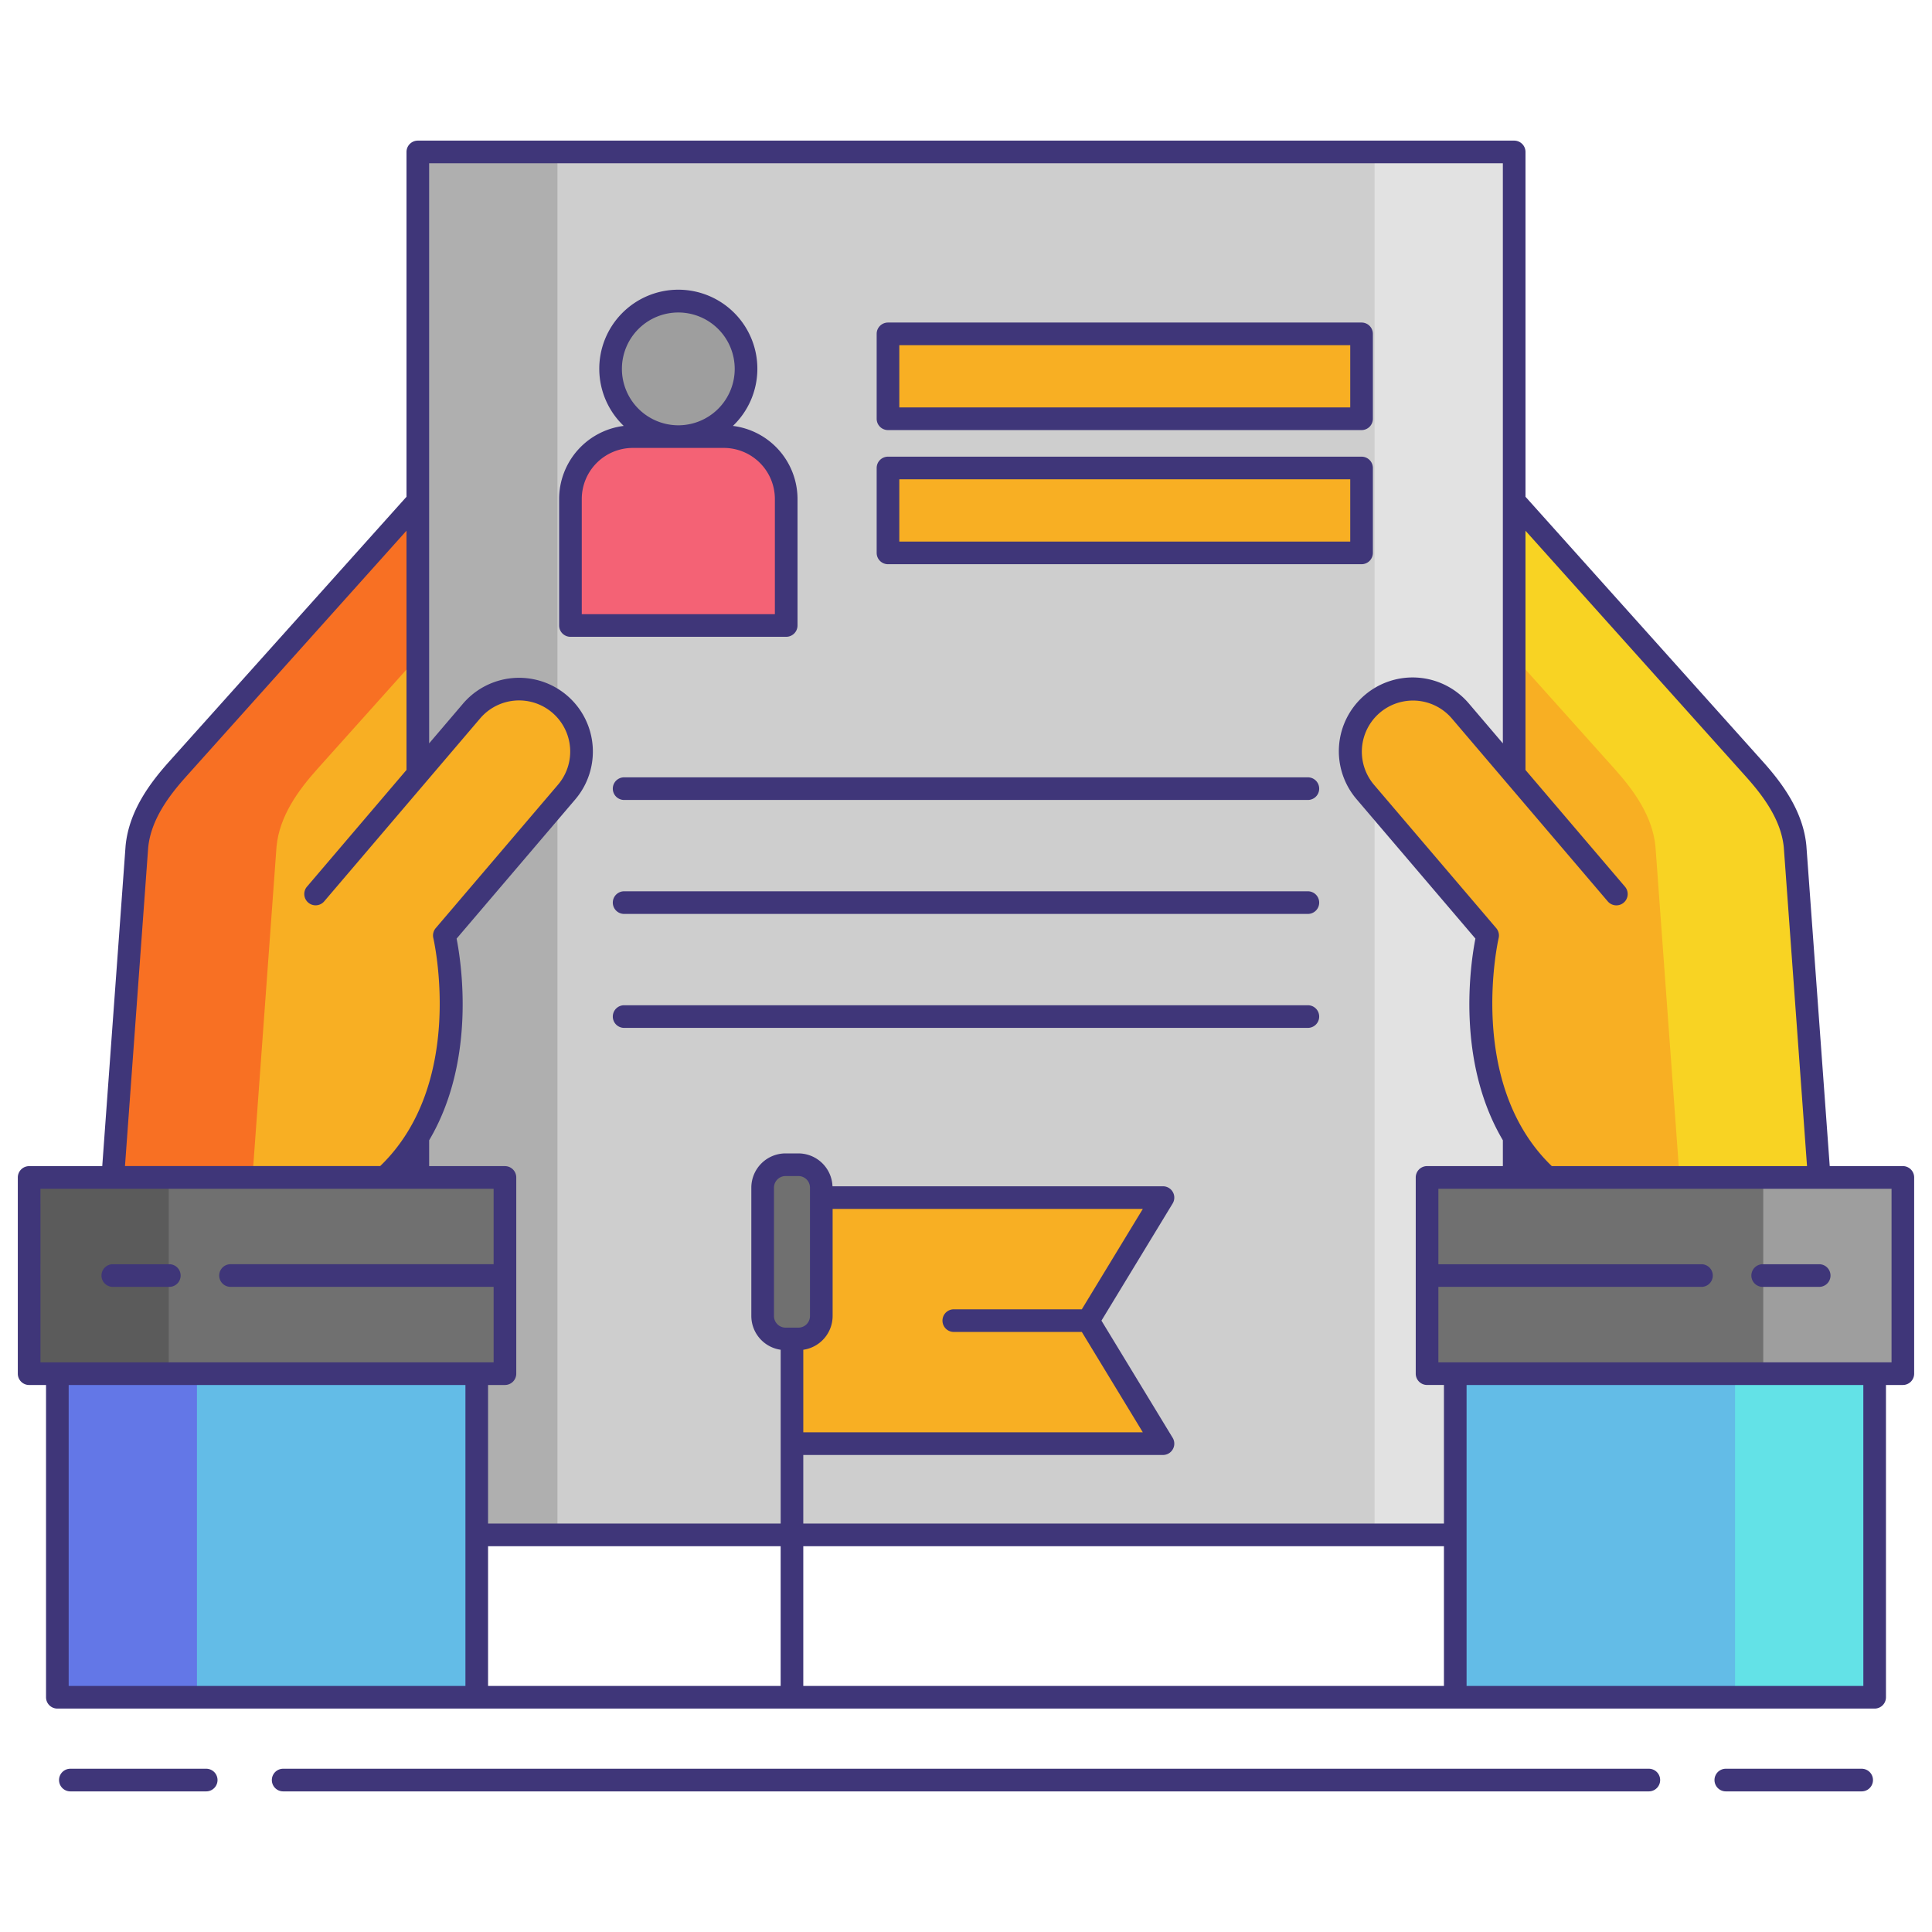
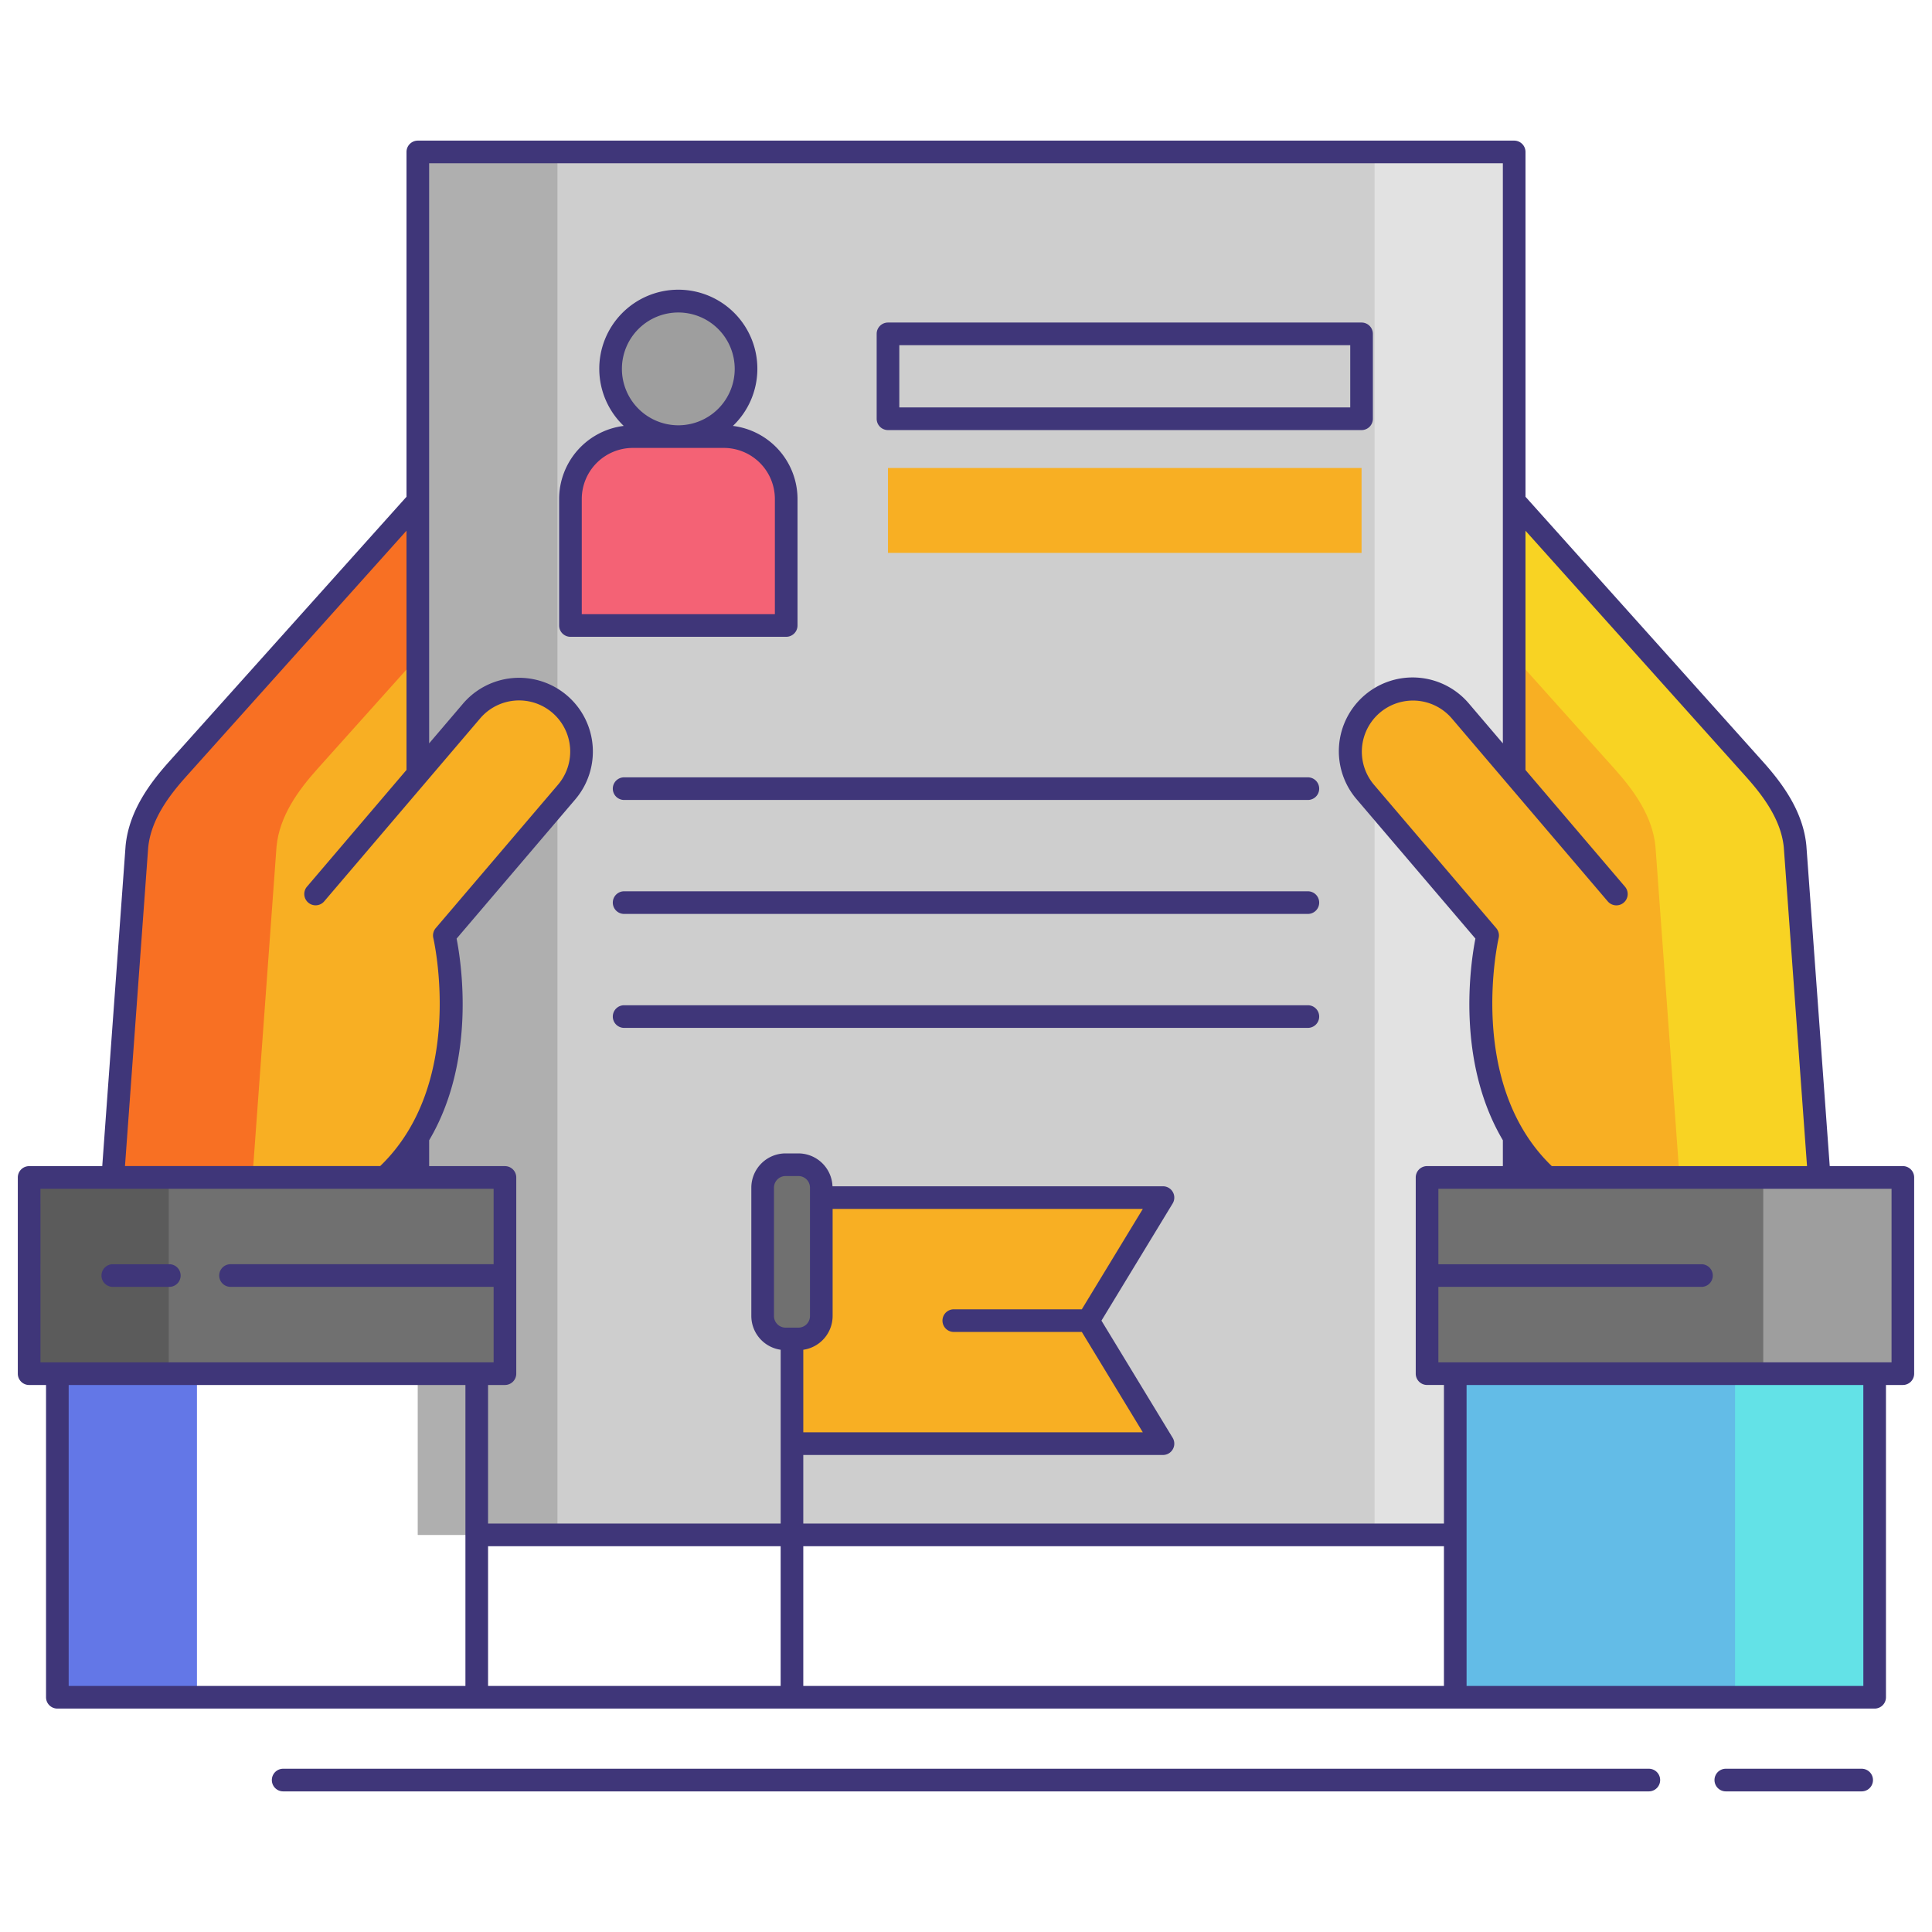
<svg xmlns="http://www.w3.org/2000/svg" height="512" viewBox="0 0 256 256" width="512">
  <path d="m55.364 20.133h145.272v183.25h-145.272z" fill="#cecece" />
  <path d="m55.364 20.133h18.5v183.25h-18.5z" fill="#afafaf" />
  <path d="m182.136 20.133h18.5v183.25h-18.5z" fill="#e2e2e2" />
  <path d="m200.636 66.4v36.174l-7.12-8.353a8.3 8.3 0 0 0 -11.665-.93 8.3 8.3 0 0 0 -.93 11.665l16.2 19s-4.834 20.4 7.909 32.058h36.026l-3.194-43.827c-.383-4.048-2.879-7.471-5.417-10.3z" fill="#f8af23" />
  <path d="m189.093 156.015h63.046v26.003h-63.046z" fill="#707070" />
  <path d="m192.829 182.018h55.574v42.876h-55.574z" fill="#63bce7" />
  <path d="m229.903 182.018h18.5v42.876h-18.5z" fill="#63e2e7" />
  <path d="m55.364 66.4v36.174l7.12-8.353a8.3 8.3 0 0 1 11.665-.93 8.3 8.3 0 0 1 .93 11.665l-16.2 19s4.834 20.4-7.909 32.058h-36.023l3.194-43.827c.383-4.048 2.879-7.471 5.417-10.3z" fill="#f8af23" />
  <path d="m42.058 101.885 13.306-14.846v-20.639l-31.806 35.485c-2.538 2.832-5.034 6.256-5.417 10.3l-3.194 43.827h18.5l3.194-43.827c.383-4.044 2.879-7.468 5.417-10.3z" fill="#f87023" />
  <path d="m213.942 101.885-13.306-14.846v-20.639l31.806 35.487c2.538 2.832 5.034 6.256 5.417 10.3l3.194 43.827h-18.5l-3.194-43.827c-.383-4.046-2.879-7.47-5.417-10.302z" fill="#f8d323" />
  <path d="m3.861 156.015h63.046v26.003h-63.046z" fill="#707070" transform="matrix(-1 0 0 -1 70.768 338.033)" />
  <path d="m3.861 156.015h18.5v26.003h-18.5z" fill="#5b5b5b" />
  <path d="m233.639 156.015h18.5v26.003h-18.5z" fill="#9e9e9e" />
-   <path d="m7.597 182.018h55.574v42.876h-55.574z" fill="#63bce7" transform="matrix(-1 0 0 -1 70.768 406.912)" />
  <path d="m7.597 182.018h18.5v42.876h-18.5z" fill="#6377e7" />
  <circle cx="89.881" cy="48.879" fill="#9e9e9e" r="8.974" />
  <path d="m75.587 57.853h28.588a0 0 0 0 1 0 0v16.763a8.263 8.263 0 0 1 -8.263 8.263h-12.062a8.263 8.263 0 0 1 -8.263-8.263v-16.763a0 0 0 0 1 0 0z" fill="#f46275" transform="matrix(-1 0 0 -1 179.761 140.732)" />
-   <path d="m117.663 44.238h62.75v11.25h-62.75z" fill="#f8af23" />
  <path d="m117.663 62.011h62.75v11.25h-62.75z" fill="#f8af23" />
  <path d="m154.097 191.295h-49.158v-32.605h49.158l-9.907 16.303z" fill="#f8af23" />
  <rect fill="#707070" height="23.083" rx="3.036" width="7.775" x="101.051" y="154.333" />
  <g fill="#3f3679">
-     <path d="m27.323 234.367h-18a1.5 1.5 0 0 0 0 3h18a1.5 1.5 0 0 0 0-3z" />
    <path d="m246.68 234.367h-18a1.5 1.5 0 0 0 0 3h18a1.5 1.5 0 0 0 0-3z" />
    <path d="m218.479 234.367h-180.958a1.5 1.5 0 0 0 0 3h180.958a1.5 1.5 0 0 0 0-3z" />
    <path d="m14.947 170.517h7.487a1.5 1.5 0 0 0 0-3h-7.487a1.5 1.5 0 1 0 0 3z" />
    <path d="m252.14 154.515h-9.692l-3.095-42.468c-.441-4.657-3.328-8.412-5.793-11.163l-31.424-35.06v-45.691a1.5 1.5 0 0 0 -1.5-1.5h-145.272a1.5 1.5 0 0 0 -1.5 1.5v45.691l-31.424 35.06c-2.465 2.751-5.352 6.506-5.8 11.2l-3.092 42.436h-9.688a1.5 1.5 0 0 0 -1.5 1.5v26a1.5 1.5 0 0 0 1.5 1.5h2.24v41.376a1.5 1.5 0 0 0 1.5 1.5h240.8a1.5 1.5 0 0 0 1.5-1.5v-41.378h2.236a1.5 1.5 0 0 0 1.5-1.5v-26a1.5 1.5 0 0 0 -1.496-1.503zm-20.814-51.629c2.158 2.408 4.682 5.658 5.038 9.412l3.076 42.217h-33.82c-11.405-10.979-7.088-30.02-7.042-30.213a1.5 1.5 0 0 0 -.318-1.317l-16.2-19a6.775 6.775 0 0 1 10.312-8.79l7.12 8.354 13.521 15.861a1.5 1.5 0 1 0 2.283-1.945l-13.162-15.441v-31.7zm-174.462-81.253h142.272v76.867l-4.479-5.254a9.775 9.775 0 1 0 -14.878 12.682l15.721 18.44c-.643 3.276-2.6 16.169 3.638 26.723v3.424h-10.045a1.5 1.5 0 0 0 -1.5 1.5v26a1.5 1.5 0 0 0 1.5 1.5h2.236v18.365h-84.89v-9.088h47.661a1.5 1.5 0 0 0 1.282-2.279l-9.434-15.522 9.434-15.523a1.5 1.5 0 0 0 -1.282-2.279h-43.791a4.533 4.533 0 0 0 -4.518-4.357h-1.7a4.542 4.542 0 0 0 -4.536 4.536v17.012a4.529 4.529 0 0 0 3.888 4.47v23.031h-38.772v-18.363h2.236a1.5 1.5 0 0 0 1.5-1.5v-26a1.5 1.5 0 0 0 -1.5-1.5h-10.043v-3.424c6.242-10.554 4.281-23.447 3.638-26.723l15.719-18.44a9.775 9.775 0 1 0 -14.878-12.686l-4.479 5.255zm7.807 183.25h38.769v18.511h-38.769zm41.769 0h84.89v18.511h-84.89zm3.888-30.5v-14.193h41.1l-8.083 13.3h-16.962a1.5 1.5 0 0 0 0 3h16.963l8.083 13.3h-44.99v-10.939a4.529 4.529 0 0 0 3.888-4.47zm-3 0a1.538 1.538 0 0 1 -1.536 1.536h-1.7a1.538 1.538 0 0 1 -1.536-1.536v-17.014a1.538 1.538 0 0 1 1.536-1.536h1.7a1.538 1.538 0 0 1 1.536 1.536zm-87.694-62.053c.359-3.786 2.883-7.036 5.041-9.444l29.189-32.568v31.7l-13.164 15.442a1.5 1.5 0 1 0 2.283 1.945l13.521-15.861 7.12-8.354a6.775 6.775 0 0 1 10.312 8.791l-16.2 19a1.5 1.5 0 0 0 -.318 1.318c.046.193 4.388 19.21-7.042 30.212h-33.815zm-14.274 45.185h60.047v10h-34.86a1.5 1.5 0 0 0 0 3h34.86v10h-60.047zm3.96 65.879h-.22v-39.876h52.571v39.876zm237.583 0h-52.574v-39.876h52.571zm3.736-42.876h-60.046v-10h34.86a1.5 1.5 0 0 0 0-3h-34.86v-10h60.047z" />
-     <path d="m233.565 167.517a1.5 1.5 0 0 0 0 3h7.487a1.5 1.5 0 1 0 0-3z" />
    <path d="m75.587 84.379h28.588a1.5 1.5 0 0 0 1.5-1.5v-16.763a9.772 9.772 0 0 0 -8.56-9.681 10.474 10.474 0 1 0 -14.468 0 9.772 9.772 0 0 0 -8.56 9.681v16.763a1.5 1.5 0 0 0 1.5 1.5zm6.819-35.5a7.474 7.474 0 1 1 7.475 7.475 7.483 7.483 0 0 1 -7.475-7.475zm-5.319 17.237a6.771 6.771 0 0 1 6.763-6.763h12.061a6.771 6.771 0 0 1 6.764 6.763v15.263h-25.588z" />
    <path d="m117.663 56.988h62.75a1.5 1.5 0 0 0 1.5-1.5v-11.25a1.5 1.5 0 0 0 -1.5-1.5h-62.75a1.5 1.5 0 0 0 -1.5 1.5v11.25a1.5 1.5 0 0 0 1.5 1.5zm1.5-11.25h59.75v8.25h-59.75z" />
-     <path d="m117.663 74.761h62.75a1.5 1.5 0 0 0 1.5-1.5v-11.25a1.5 1.5 0 0 0 -1.5-1.5h-62.75a1.5 1.5 0 0 0 -1.5 1.5v11.25a1.5 1.5 0 0 0 1.5 1.5zm1.5-11.25h59.75v8.25h-59.75z" />
    <path d="m173.3 103h-90.6a1.5 1.5 0 0 0 0 3h90.6a1.5 1.5 0 0 0 0-3z" />
    <path d="m173.3 118.1h-90.6a1.5 1.5 0 0 0 0 3h90.6a1.5 1.5 0 0 0 0-3z" />
    <path d="m173.3 133.2h-90.6a1.5 1.5 0 0 0 0 3h90.6a1.5 1.5 0 0 0 0-3z" />
  </g>
</svg>